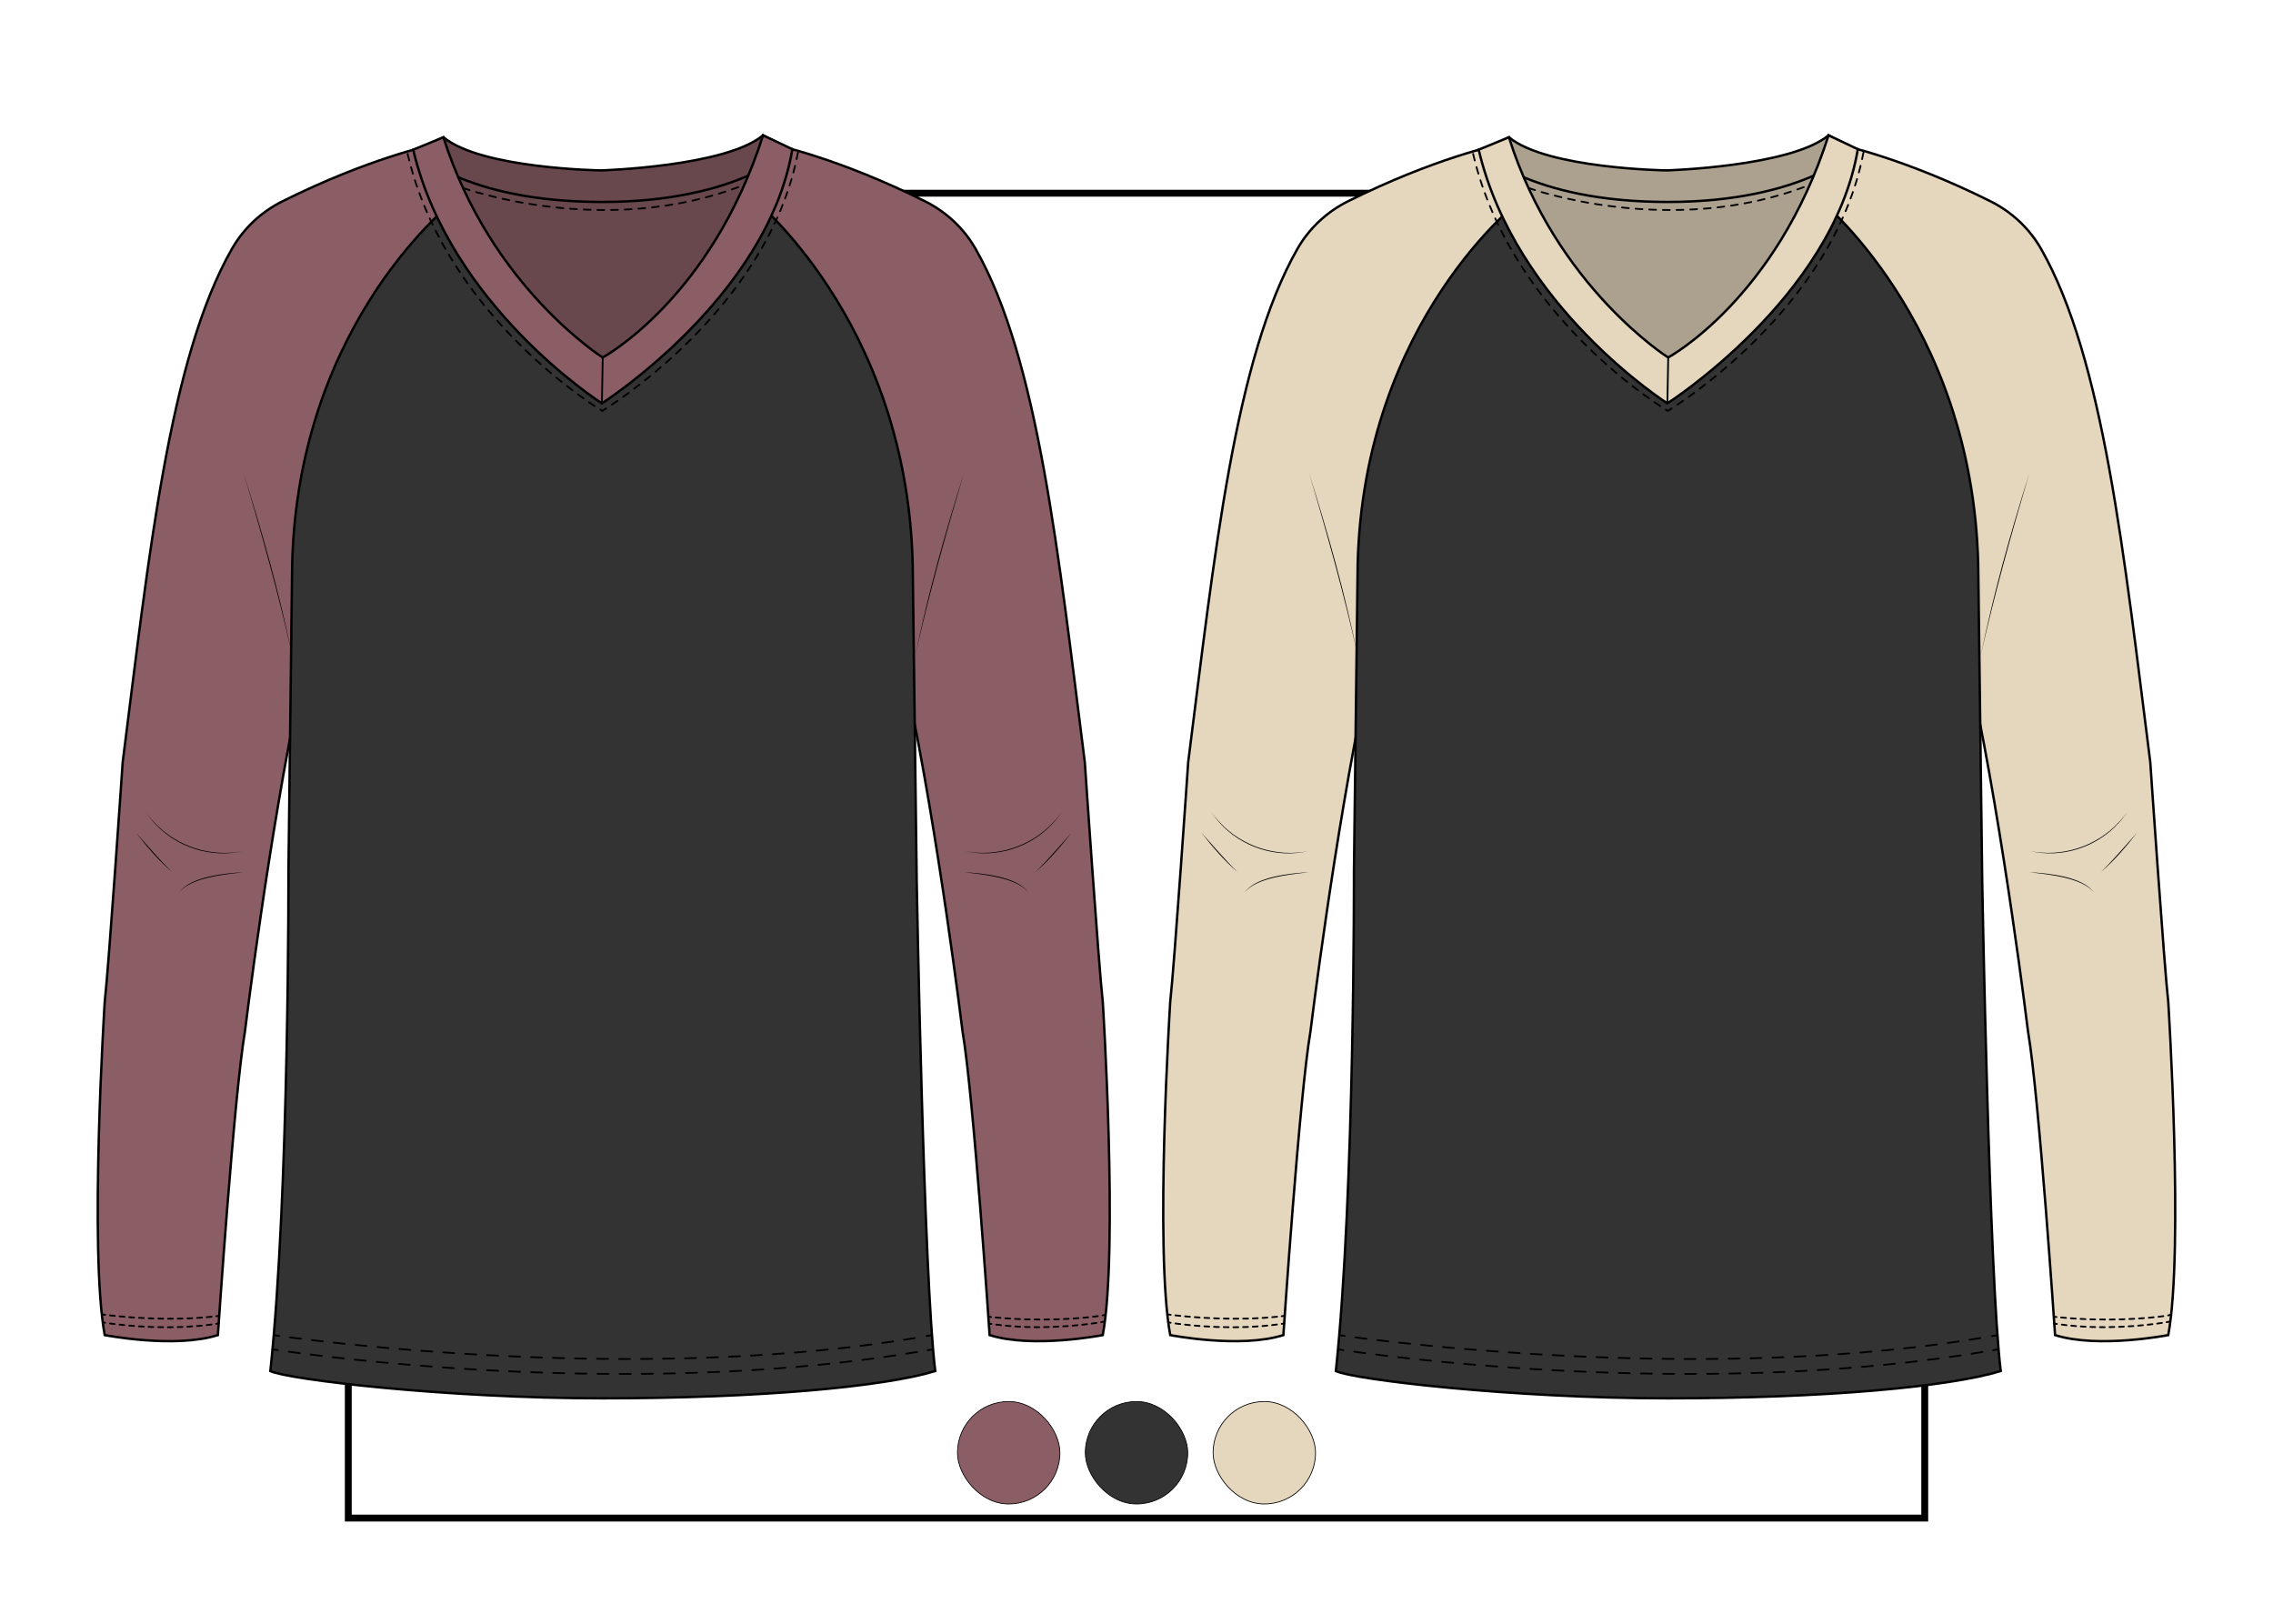
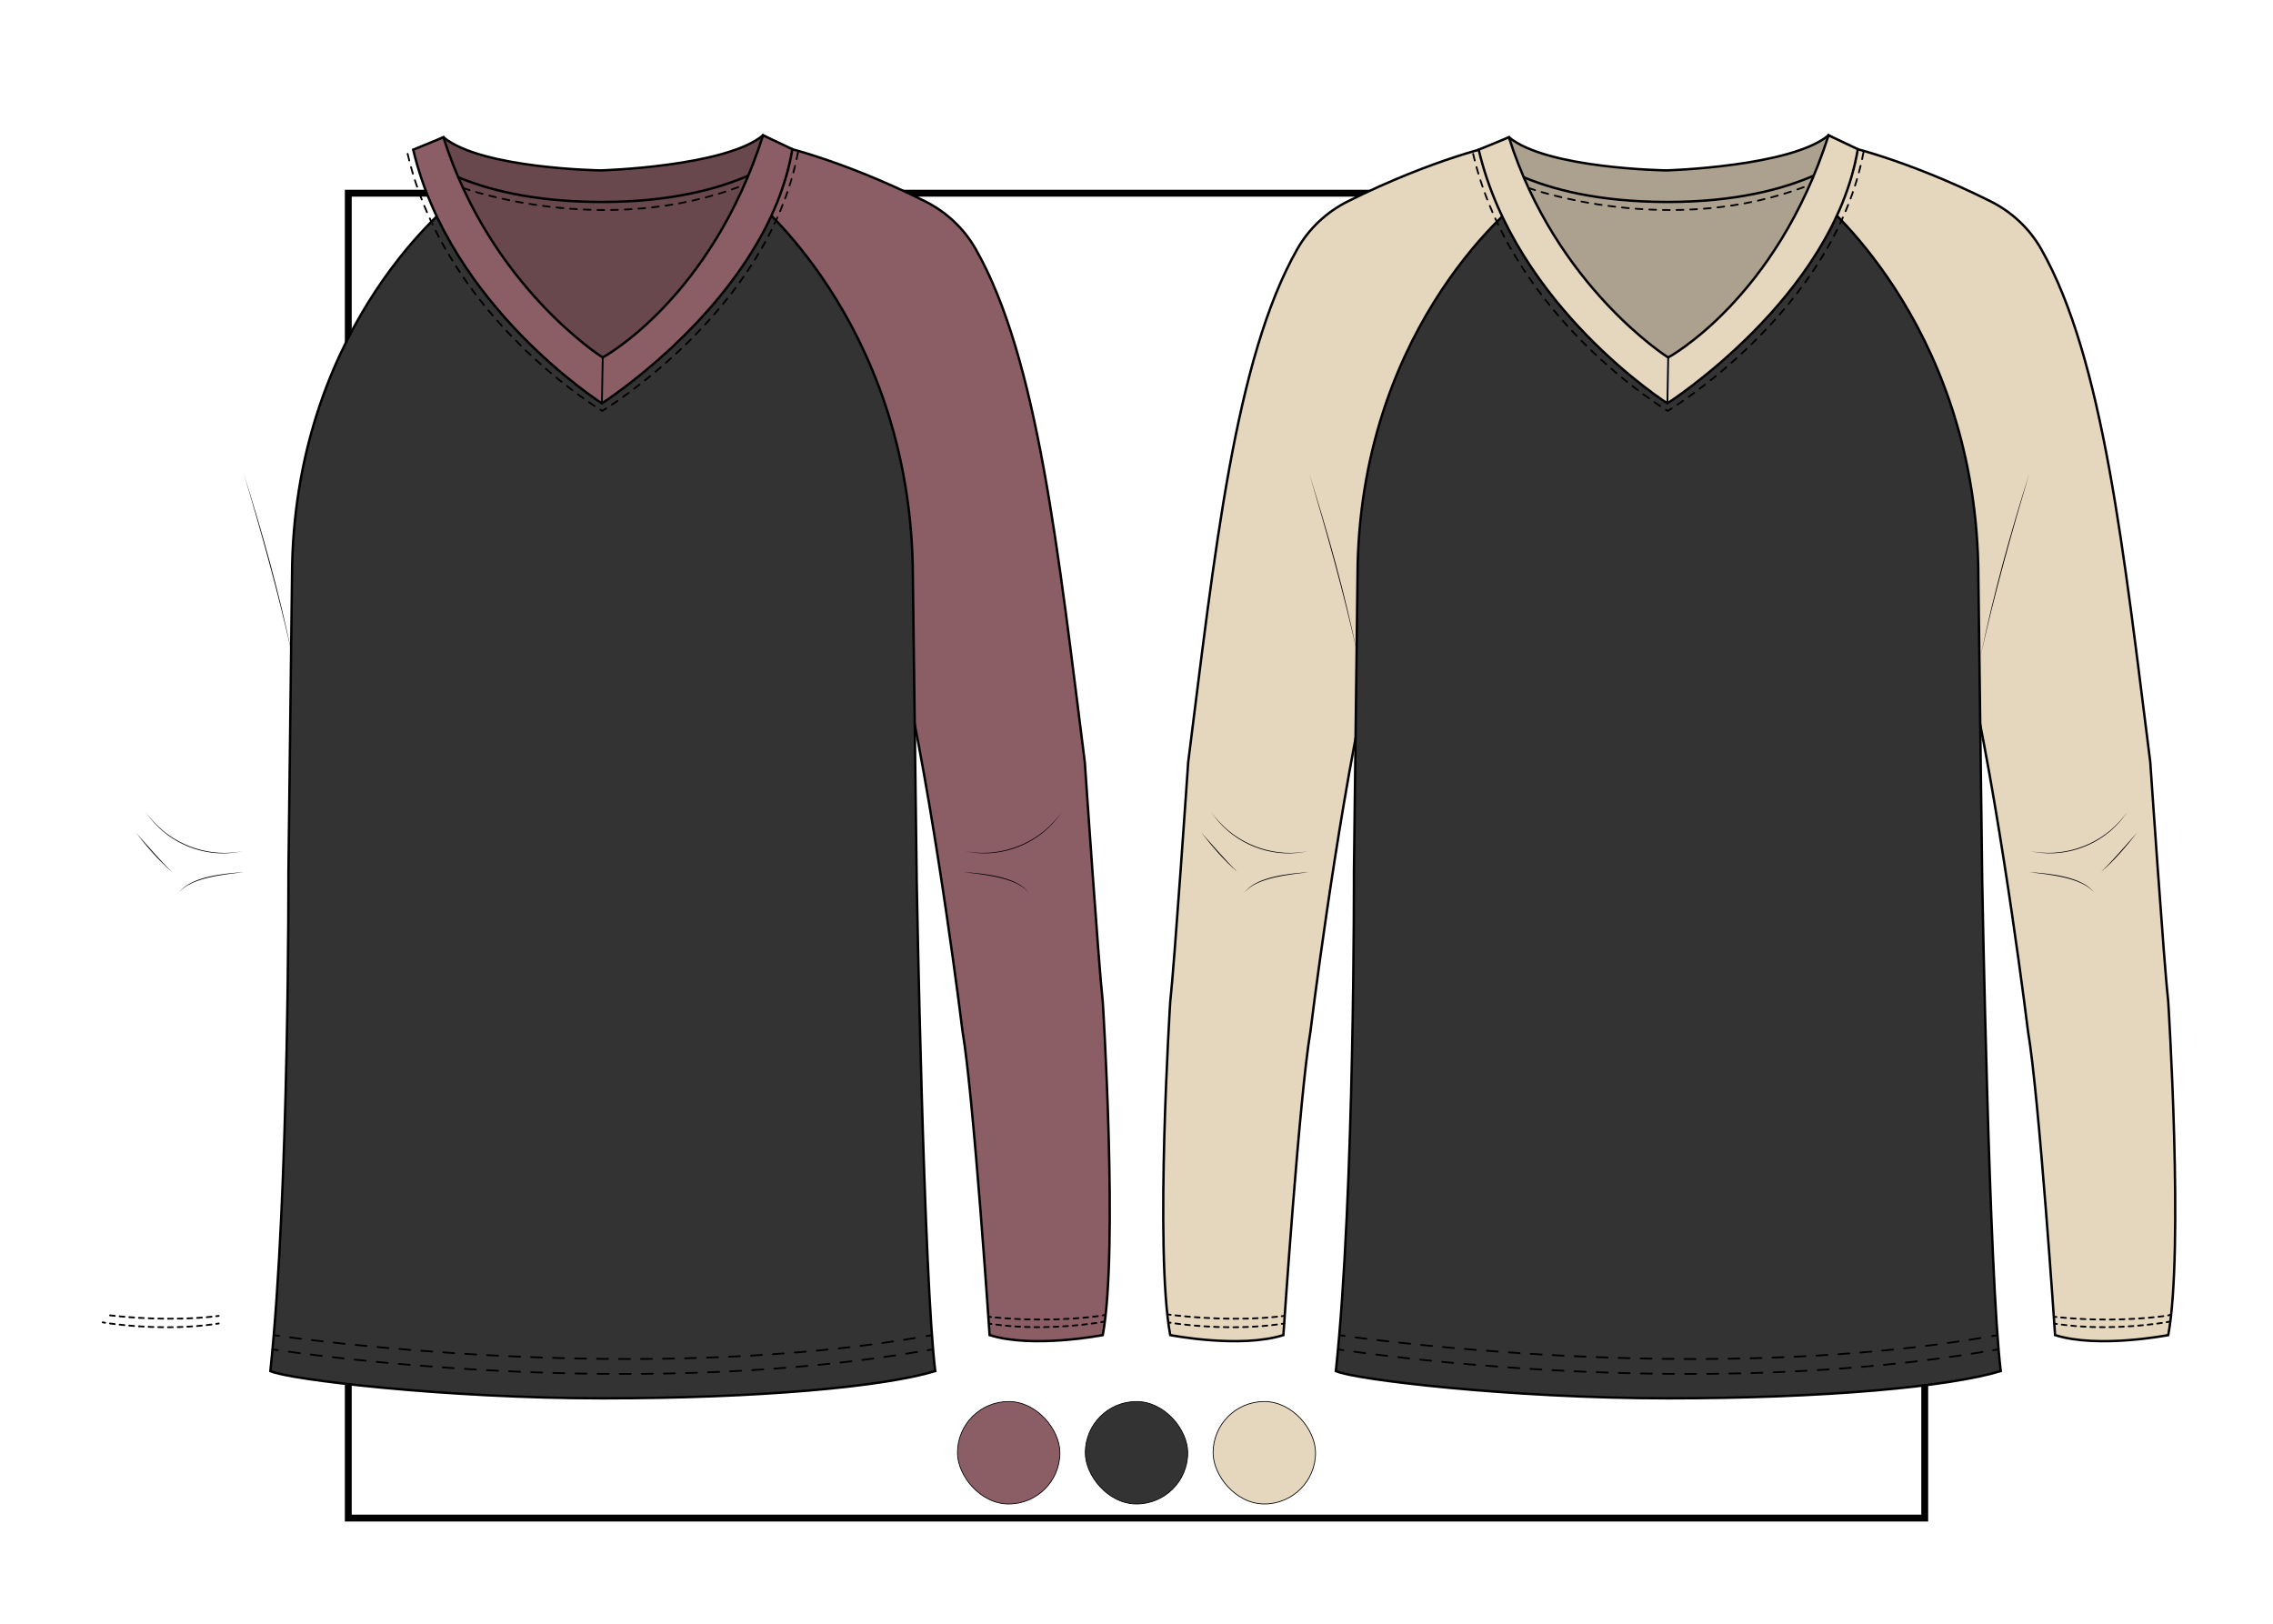
<svg xmlns="http://www.w3.org/2000/svg" id="Miniatura" viewBox="0 0 731.71 522.86">
  <rect x="112.12" y="62.19" width="507.48" height="426.45" fill="none" stroke="#000" stroke-miterlimit="10" stroke-width="2.21" />
  <g>
    <rect x="308.22" y="451.12" width="32.98" height="32.98" rx="16.49" ry="16.49" fill="#8b5e66" stroke="#000" stroke-miterlimit="10" stroke-width=".25" />
    <rect x="349.37" y="451.12" width="32.98" height="32.98" rx="16.49" ry="16.49" fill="#333" stroke="#000" stroke-miterlimit="10" stroke-width=".25" />
    <rect x="390.51" y="451.12" width="32.98" height="32.98" rx="16.49" ry="16.49" fill="#e5d6be" stroke="#000" stroke-miterlimit="10" stroke-width=".25" />
  </g>
  <g>
    <path d="M249.6,46.65s20.33,4.23,48.21,18.16c6.79,3.39,12.48,8.7,16.24,15.29,20.19,35.4,26.68,98.55,35.16,165.18,0,0,4.49,65.92,5.79,77.2,0,0,5.06,79.86,0,107.26,0,0-22.52,4.4-36.43,0,0,0-5.15-76.93-8.71-97.72,0,0-7.81-63.8-17.8-110.68l-74.22-138.45,31.76-36.26Z" fill="#8b5e66" stroke="#000" stroke-miterlimit="10" stroke-width=".77" />
-     <path d="M139.11,46.65s-20.33,4.23-48.21,18.16c-6.79,3.39-12.48,8.7-16.24,15.29-20.19,35.4-26.68,98.55-35.16,165.18,0,0-4.49,65.92-5.79,77.2,0,0-5.06,79.86,0,107.26,0,0,22.52,4.4,36.43,0,0,0,5.15-76.93,8.71-97.72,0,0,7.81-63.8,17.8-110.68l74.22-138.45-31.76-36.26Z" fill="#8b5e66" stroke="#000" stroke-miterlimit="10" stroke-width=".77" />
    <path d="M78.43,152.34c6.11,19.27,11.56,38.78,15.63,58.6-4.41-19.74-9.85-39.22-15.63-58.6h0Z" />
    <path d="M78.43,273.88c-10.35,2.58-21.76-1.17-28.84-9.07-1.02-1.11-1.89-2.35-2.85-3.51.99,1.14,1.89,2.35,2.95,3.42,7.16,7.76,18.39,11.39,28.74,9.17h0Z" />
    <path d="M78.43,280.72c-5.99.78-16.95,1.67-20.83,6.61,3.66-5.24,14.82-6.22,20.83-6.61h0Z" />
    <path d="M43.7,267.94c3.74,4.2,7.71,8.87,11.72,12.79-4.4-3.77-8.17-8.22-11.72-12.79h0Z" />
    <path id="cuerpo" d="M293.81,181.64l1.3,102.36s2.25,127.57,5.96,157.32c-16.47,5.02-56.37,8.77-107.09,8.77h0c-50.72,0-101.41-6.08-106.95-8.77,6.11-57.49,5.82-160.6,5.82-160.6l1.2-99.08c1.91-78.88,52.71-117.45,52.71-117.45,12.73,28.49,69.83,43.21,94.82-.99,0,0,50.32,39.57,52.23,118.44Z" fill="#333" stroke="#000" stroke-miterlimit="10" stroke-width=".77" />
    <g>
      <path d="M88.13,429.75s.6.09,1.74.25" fill="none" stroke="#000" stroke-linecap="round" stroke-linejoin="round" stroke-width=".57" />
      <path d="M93.37,430.48c23.27,3.05,119.66,14.07,203.14-.11" fill="none" stroke="#000" stroke-dasharray="3.54 3.54" stroke-linecap="round" stroke-linejoin="round" stroke-width=".57" />
      <path d="M298.27,430.06c.58-.1,1.16-.2,1.74-.31" fill="none" stroke="#000" stroke-linecap="round" stroke-linejoin="round" stroke-width=".57" />
    </g>
    <g>
      <path d="M87.72,434.32s.6.09,1.74.26" fill="none" stroke="#000" stroke-linecap="round" stroke-linejoin="round" stroke-width=".57" />
      <path d="M92.98,435.08c22.97,3.18,117.2,14.5,203.88-.17" fill="none" stroke="#000" stroke-dasharray="3.56 3.56" stroke-linecap="round" stroke-linejoin="round" stroke-width=".57" />
      <path d="M298.63,434.61c.58-.1,1.16-.2,1.74-.31" fill="none" stroke="#000" stroke-linecap="round" stroke-linejoin="round" stroke-width=".57" />
    </g>
    <g>
      <path d="M355.56,423.22c.23,0,0,.07-.6.18" fill="none" stroke="#000" stroke-linecap="round" stroke-linejoin="round" stroke-width=".57" />
      <path d="M353.41,423.64c-5.07.7-18.22,1.89-33.6.36" fill="none" stroke="#000" stroke-dasharray="1.57 1.57" stroke-linecap="round" stroke-linejoin="round" stroke-width=".57" />
      <path d="M319.03,423.92c-.27-.03-.53-.06-.8-.09" fill="none" stroke="#000" stroke-linecap="round" stroke-linejoin="round" stroke-width=".57" />
    </g>
    <g>
      <path d="M355.27,425.43s-.27.05-.79.14" fill="none" stroke="#000" stroke-linecap="round" stroke-linejoin="round" stroke-width=".57" />
      <path d="M352.96,425.82c-5.26.79-18.81,2.39-33.03.45" fill="none" stroke="#000" stroke-dasharray="1.54 1.54" stroke-linecap="round" stroke-linejoin="round" stroke-width=".57" />
      <path d="M319.16,426.16c-.27-.04-.53-.08-.8-.12" fill="none" stroke="#000" stroke-linecap="round" stroke-linejoin="round" stroke-width=".57" />
    </g>
    <g>
-       <path d="M33.07,423.1s.28.04.79.11" fill="none" stroke="#000" stroke-linecap="round" stroke-linejoin="round" stroke-width=".57" />
      <path d="M35.41,423.39c5.46.62,19.63,1.9,33.42.36" fill="none" stroke="#000" stroke-dasharray="1.56 1.56" stroke-linecap="round" stroke-linejoin="round" stroke-width=".57" />
      <path d="M69.61,423.66c.27-.03.53-.06.8-.1" fill="none" stroke="#000" stroke-linecap="round" stroke-linejoin="round" stroke-width=".57" />
    </g>
    <g>
      <path d="M33.06,425.64s.27.05.79.13" fill="none" stroke="#000" stroke-linecap="round" stroke-linejoin="round" stroke-width=".57" />
      <path d="M35.4,426c5.36.73,19.18,2.19,33.44.24" fill="none" stroke="#000" stroke-dasharray="1.56 1.56" stroke-linecap="round" stroke-linejoin="round" stroke-width=".57" />
      <path d="M69.61,426.12c.27-.04.53-.08.8-.12" fill="none" stroke="#000" stroke-linecap="round" stroke-linejoin="round" stroke-width=".57" />
    </g>
-     <path d="M310.29,152.34c-5.77,19.37-11.21,38.86-15.63,58.6,4.07-19.81,9.51-39.33,15.63-58.6h0Z" />
    <path d="M310.29,273.88c10.35,2.22,21.58-1.41,28.74-9.17,1.05-1.07,1.96-2.28,2.95-3.42-.95,1.16-1.82,2.41-2.85,3.51-7.08,7.91-18.49,11.65-28.84,9.07h0Z" />
    <path d="M310.29,280.72c6,.39,17.17,1.36,20.83,6.61-3.88-4.94-14.84-5.83-20.83-6.61h0Z" />
-     <path d="M345.01,267.94c-3.55,4.56-7.32,9.02-11.72,12.79,4.01-3.91,7.98-8.59,11.72-12.79h0Z" />
    <polygon id="esp" points="248.19 51.78 219.26 103.57 193.88 120.94 193.88 120.94 166.88 103.86 138.81 51.78 193.88 61.95 193.88 61.95 248.19 51.78" fill="#68474d" />
    <path id="cuello_esp" data-name="cuello esp" d="M254.67,48.13s-16.71,16.88-60.84,16.88c-44.57,0-60.45-16.44-60.45-16.44l9.37-4.39c12.15,10.12,50.67,10.67,50.67,10.67h0s40.07-1.17,52.22-11.3l9.03,4.57Z" fill="#68474d" stroke="#000" stroke-miterlimit="10" stroke-width=".77" />
    <path d="M149.05,60.5s45.8,16.65,90.58-1.02" fill="none" stroke="#000" stroke-dasharray="2.2" stroke-linecap="round" stroke-linejoin="round" stroke-width=".57" />
    <path id="cuello_del" data-name="cuello del" d="M255.07,48.03c-8.07,47.84-61.31,81.8-61.31,81.8,0,0-48.9-31.08-60.74-81.66l9.73-3.98c15.16,48.12,51.27,70.88,51.27,70.88,0,0,34.82-18.81,51.62-71.51l9.43,4.46Z" fill="#8b5e66" stroke="#000" stroke-miterlimit="10" stroke-width=".77" />
    <path d="M131.22,49.53c12.32,52.99,62.67,82.73,62.67,82.73,0,0,53.24-31.87,62.98-83.16" fill="none" stroke="#000" stroke-dasharray="2.2" stroke-linecap="round" stroke-linejoin="round" stroke-width=".57" />
    <line x1="194.03" y1="115.08" x2="193.76" y2="129.83" fill="none" stroke="#000" stroke-linejoin="round" stroke-width=".57" />
    <path d="M592.59,46.65s20.33,4.23,48.21,18.16c6.79,3.39,12.48,8.7,16.24,15.29,20.19,35.4,26.68,98.55,35.16,165.18,0,0,4.49,65.92,5.79,77.2,0,0,5.06,79.86,0,107.26,0,0-22.52,4.4-36.43,0,0,0-5.15-76.93-8.71-97.72,0,0-7.81-63.8-17.8-110.68l-74.22-138.45,31.76-36.26Z" fill="#e5d6be" stroke="#000" stroke-miterlimit="10" stroke-width=".77" />
    <path d="M482.11,46.65s-20.33,4.23-48.21,18.16c-6.79,3.39-12.48,8.7-16.24,15.29-20.19,35.4-26.68,98.55-35.16,165.18,0,0-4.49,65.92-5.79,77.2,0,0-5.06,79.86,0,107.26,0,0,22.52,4.4,36.43,0,0,0,5.15-76.93,8.71-97.72,0,0,7.81-63.8,17.8-110.68l74.22-138.45-31.76-36.26Z" fill="#e5d6be" stroke="#000" stroke-miterlimit="10" stroke-width=".77" />
    <path d="M421.42,152.34c6.11,19.27,11.56,38.78,15.63,58.6-4.41-19.74-9.85-39.22-15.63-58.6h0Z" />
    <path d="M421.42,273.88c-10.35,2.58-21.76-1.17-28.84-9.07-1.02-1.11-1.89-2.35-2.85-3.51.99,1.14,1.89,2.35,2.95,3.42,7.16,7.76,18.39,11.39,28.74,9.17h0Z" />
    <path d="M421.42,280.72c-5.99.78-16.95,1.67-20.83,6.61,3.66-5.24,14.82-6.22,20.83-6.61h0Z" />
    <path d="M386.69,267.94c3.74,4.2,7.71,8.87,11.72,12.79-4.4-3.77-8.17-8.22-11.72-12.79h0Z" />
    <path id="cuerpo-2" data-name="cuerpo" d="M636.81,181.64l1.3,102.36s2.25,127.57,5.96,157.32c-16.47,5.02-56.37,8.77-107.09,8.77h0c-50.72,0-101.41-6.08-106.95-8.77,6.11-57.49,5.82-160.6,5.82-160.6l1.2-99.08c1.91-78.88,52.71-117.45,52.71-117.45,12.73,28.49,69.83,43.21,94.82-.99,0,0,50.32,39.57,52.23,118.44Z" fill="#333" stroke="#000" stroke-miterlimit="10" stroke-width=".77" />
    <g>
      <path d="M431.12,429.75s.6.09,1.74.25" fill="none" stroke="#000" stroke-linecap="round" stroke-linejoin="round" stroke-width=".57" />
      <path d="M436.37,430.48c23.27,3.05,119.66,14.07,203.14-.11" fill="none" stroke="#000" stroke-dasharray="3.54 3.54" stroke-linecap="round" stroke-linejoin="round" stroke-width=".57" />
      <path d="M641.27,430.06c.58-.1,1.16-.2,1.74-.31" fill="none" stroke="#000" stroke-linecap="round" stroke-linejoin="round" stroke-width=".57" />
    </g>
    <g>
      <path d="M430.72,434.32s.6.09,1.74.26" fill="none" stroke="#000" stroke-linecap="round" stroke-linejoin="round" stroke-width=".57" />
      <path d="M435.97,435.08c22.97,3.18,117.2,14.5,203.88-.17" fill="none" stroke="#000" stroke-dasharray="3.56 3.56" stroke-linecap="round" stroke-linejoin="round" stroke-width=".57" />
      <path d="M641.62,434.61c.58-.1,1.16-.2,1.74-.31" fill="none" stroke="#000" stroke-linecap="round" stroke-linejoin="round" stroke-width=".57" />
    </g>
    <g>
      <path d="M698.55,423.22c.23,0,0,.07-.6.18" fill="none" stroke="#000" stroke-linecap="round" stroke-linejoin="round" stroke-width=".57" />
      <path d="M696.41,423.64c-5.07.7-18.22,1.89-33.6.36" fill="none" stroke="#000" stroke-dasharray="1.57 1.57" stroke-linecap="round" stroke-linejoin="round" stroke-width=".57" />
      <path d="M662.02,423.92c-.27-.03-.53-.06-.8-.09" fill="none" stroke="#000" stroke-linecap="round" stroke-linejoin="round" stroke-width=".57" />
    </g>
    <g>
      <path d="M698.26,425.43s-.27.05-.79.14" fill="none" stroke="#000" stroke-linecap="round" stroke-linejoin="round" stroke-width=".57" />
      <path d="M695.95,425.82c-5.26.79-18.81,2.39-33.03.45" fill="none" stroke="#000" stroke-dasharray="1.54 1.54" stroke-linecap="round" stroke-linejoin="round" stroke-width=".57" />
      <path d="M662.15,426.16c-.27-.04-.53-.08-.8-.12" fill="none" stroke="#000" stroke-linecap="round" stroke-linejoin="round" stroke-width=".57" />
    </g>
    <g>
      <path d="M376.06,423.1s.28.04.79.11" fill="none" stroke="#000" stroke-linecap="round" stroke-linejoin="round" stroke-width=".57" />
      <path d="M378.4,423.39c5.46.62,19.63,1.9,33.42.36" fill="none" stroke="#000" stroke-dasharray="1.56 1.56" stroke-linecap="round" stroke-linejoin="round" stroke-width=".57" />
      <path d="M412.6,423.66c.27-.03.53-.06.8-.1" fill="none" stroke="#000" stroke-linecap="round" stroke-linejoin="round" stroke-width=".57" />
    </g>
    <g>
      <path d="M376.06,425.64s.27.05.79.13" fill="none" stroke="#000" stroke-linecap="round" stroke-linejoin="round" stroke-width=".57" />
      <path d="M378.39,426c5.36.73,19.18,2.19,33.44.24" fill="none" stroke="#000" stroke-dasharray="1.56 1.56" stroke-linecap="round" stroke-linejoin="round" stroke-width=".57" />
      <path d="M412.61,426.12c.27-.04.53-.08.8-.12" fill="none" stroke="#000" stroke-linecap="round" stroke-linejoin="round" stroke-width=".57" />
    </g>
    <path d="M653.28,152.34c-5.77,19.37-11.21,38.86-15.63,58.6,4.07-19.81,9.51-39.33,15.63-58.6h0Z" />
    <path d="M653.28,273.88c10.35,2.22,21.58-1.41,28.74-9.17,1.05-1.07,1.96-2.28,2.95-3.42-.95,1.16-1.82,2.41-2.85,3.51-7.08,7.91-18.49,11.65-28.84,9.07h0Z" />
    <path d="M653.28,280.72c6,.39,17.17,1.36,20.83,6.61-3.88-4.94-14.84-5.83-20.83-6.61h0Z" />
    <path d="M688.01,267.94c-3.55,4.56-7.32,9.02-11.72,12.79,4.01-3.91,7.98-8.59,11.72-12.79h0Z" />
    <polygon id="esp-2" data-name="esp" points="591.19 51.78 562.25 103.57 536.87 120.94 536.87 120.94 509.88 103.86 481.81 51.78 536.87 61.95 536.87 61.95 591.19 51.78" fill="#aca18f" />
-     <path id="cuello_esp-2" data-name="cuello esp" d="M597.67,48.13s-16.71,16.88-60.84,16.88c-44.57,0-60.45-16.44-60.45-16.44l9.37-4.39c12.15,10.12,50.67,10.67,50.67,10.67h0s40.07-1.17,52.22-11.3l9.03,4.57Z" fill="#aca18f" stroke="#000" stroke-miterlimit="10" stroke-width=".77" />
+     <path id="cuello_esp-2" data-name="cuello esp" d="M597.67,48.13s-16.71,16.88-60.84,16.88c-44.57,0-60.45-16.44-60.45-16.44l9.37-4.39c12.15,10.12,50.67,10.67,50.67,10.67s40.07-1.17,52.22-11.3l9.03,4.57Z" fill="#aca18f" stroke="#000" stroke-miterlimit="10" stroke-width=".77" />
    <path d="M492.05,60.5s45.8,16.65,90.58-1.02" fill="none" stroke="#000" stroke-dasharray="2.2" stroke-linecap="round" stroke-linejoin="round" stroke-width=".57" />
    <path id="cuello_del-2" data-name="cuello del" d="M598.06,48.03c-8.07,47.84-61.31,81.8-61.31,81.8,0,0-48.9-31.08-60.74-81.66l9.73-3.98c15.16,48.12,51.27,70.88,51.27,70.88,0,0,34.82-18.81,51.62-71.51l9.43,4.46Z" fill="#e5d6be" stroke="#000" stroke-miterlimit="10" stroke-width=".77" />
    <path d="M474.22,49.53c12.32,52.99,62.67,82.73,62.67,82.73,0,0,53.24-31.87,62.98-83.16" fill="none" stroke="#000" stroke-dasharray="2.2" stroke-linecap="round" stroke-linejoin="round" stroke-width=".57" />
    <line x1="537.02" y1="115.08" x2="536.76" y2="129.83" fill="none" stroke="#000" stroke-linejoin="round" stroke-width=".57" />
  </g>
</svg>